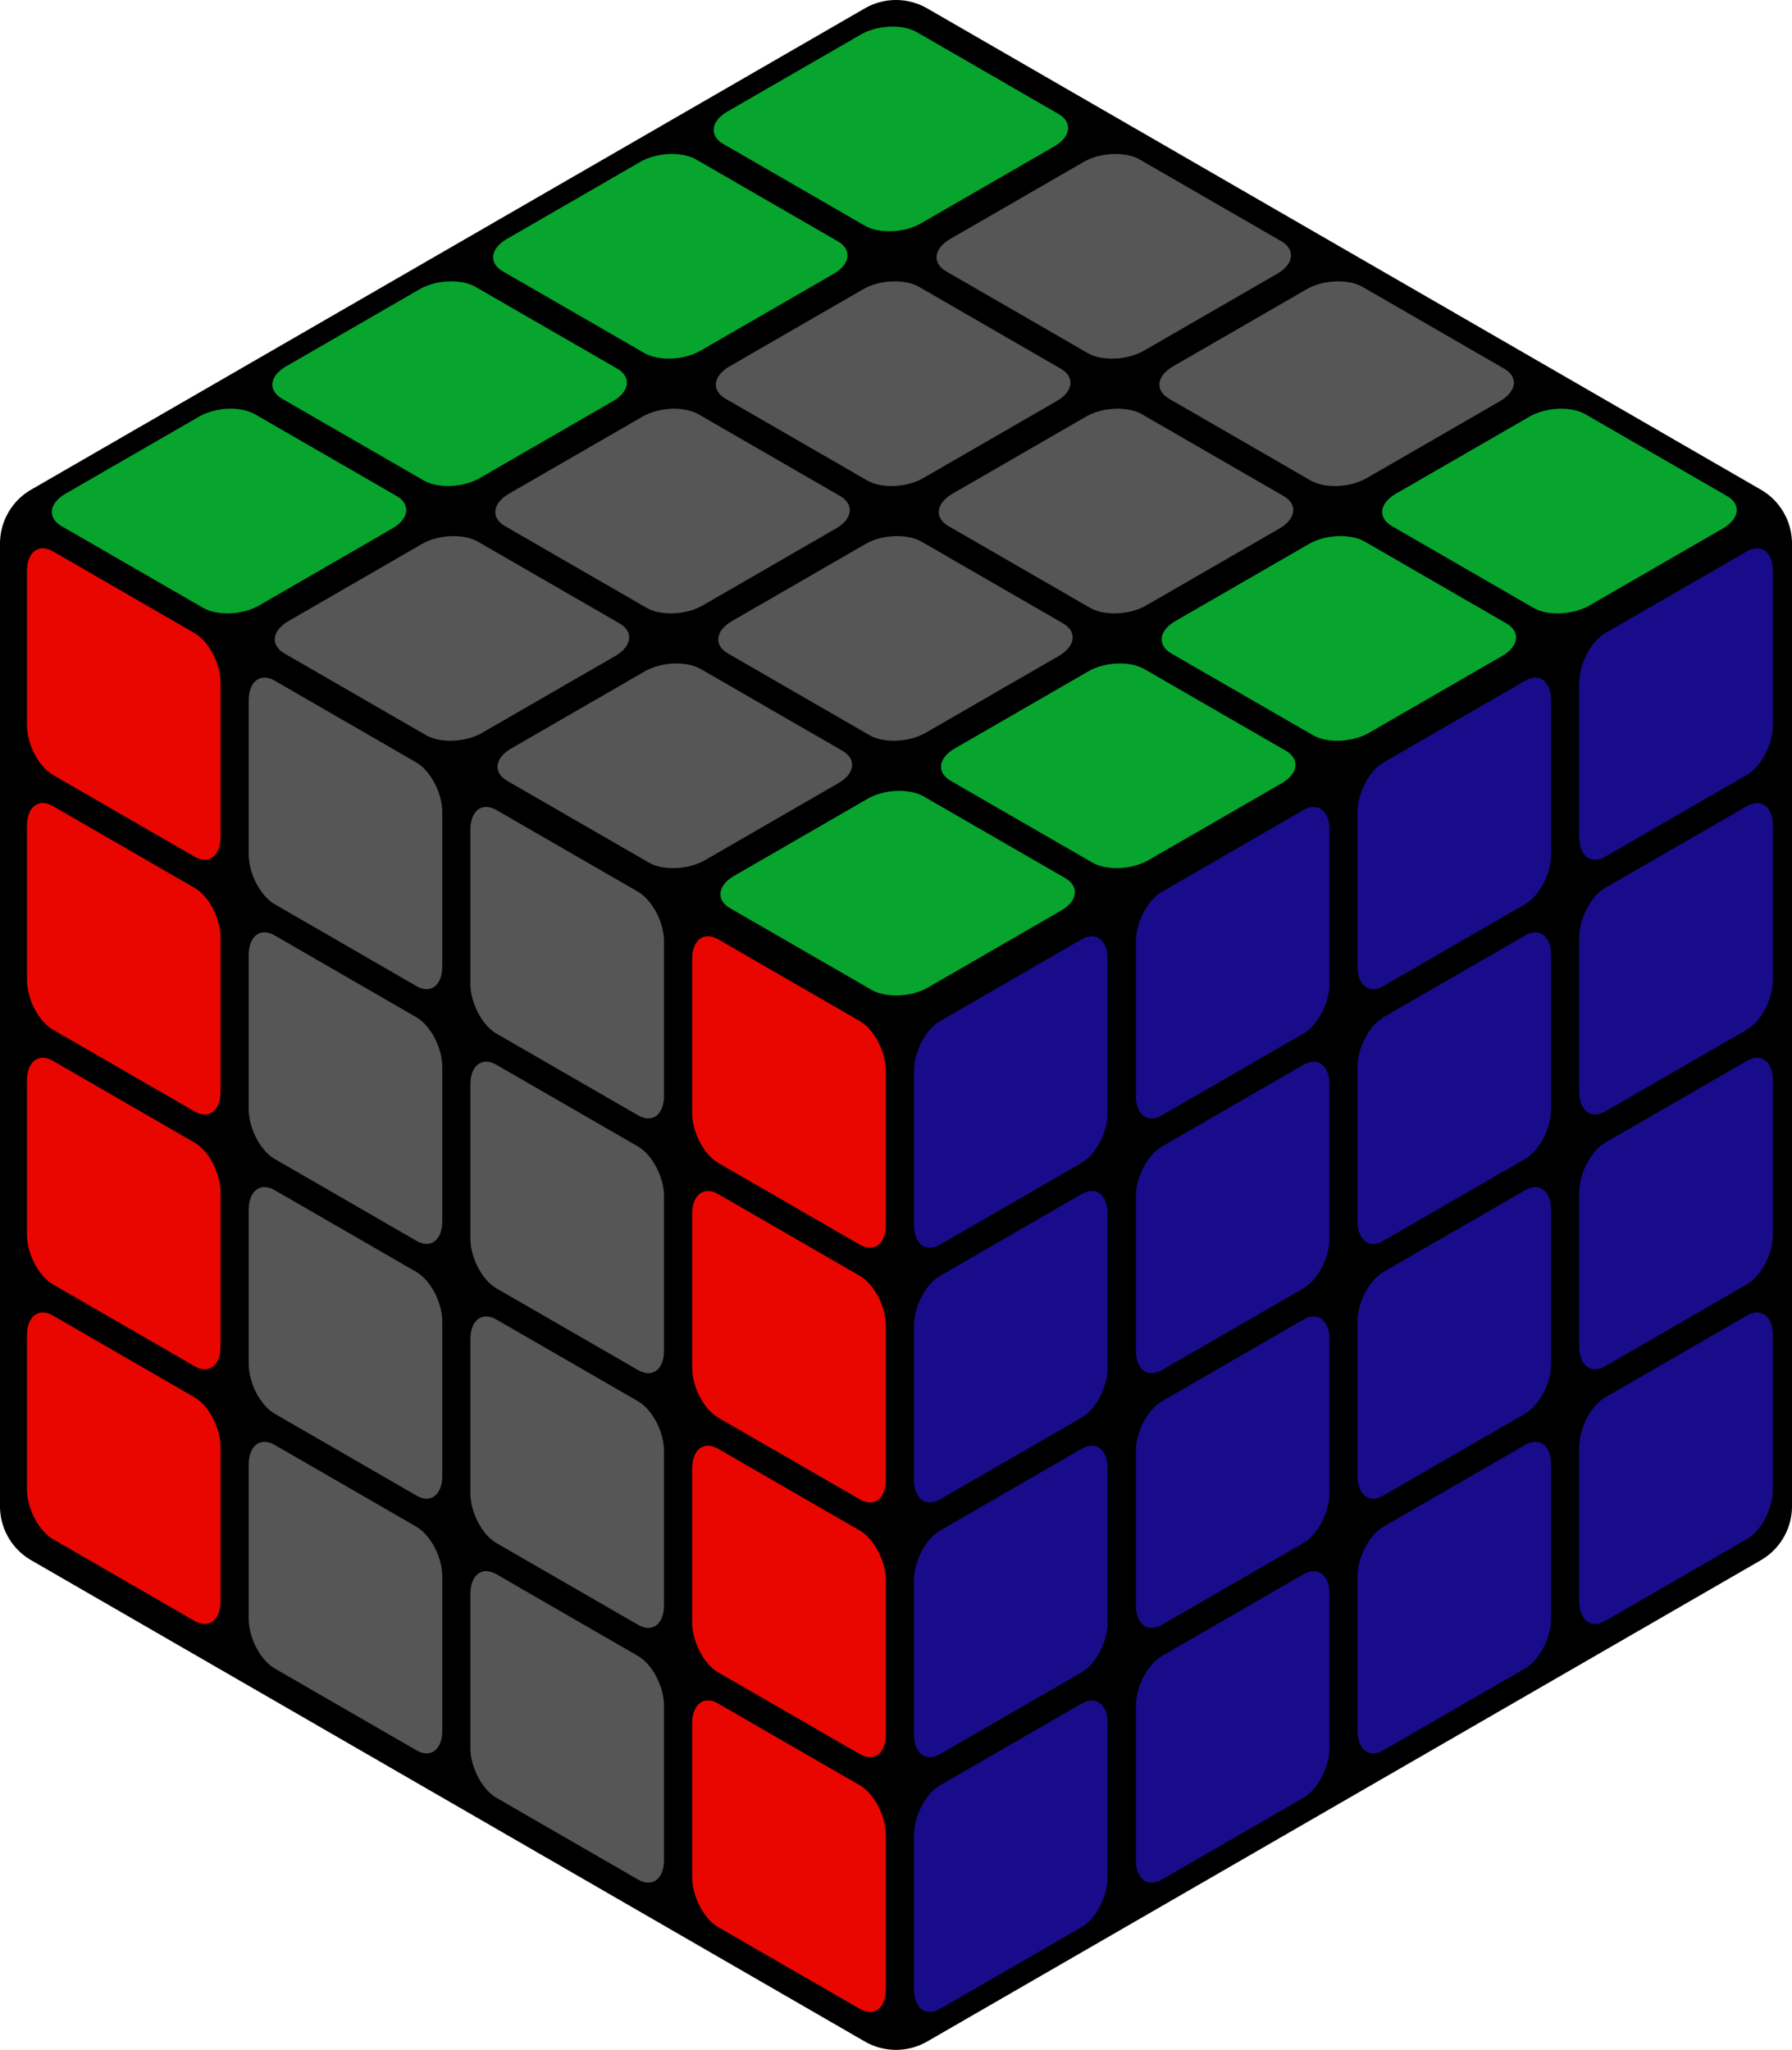
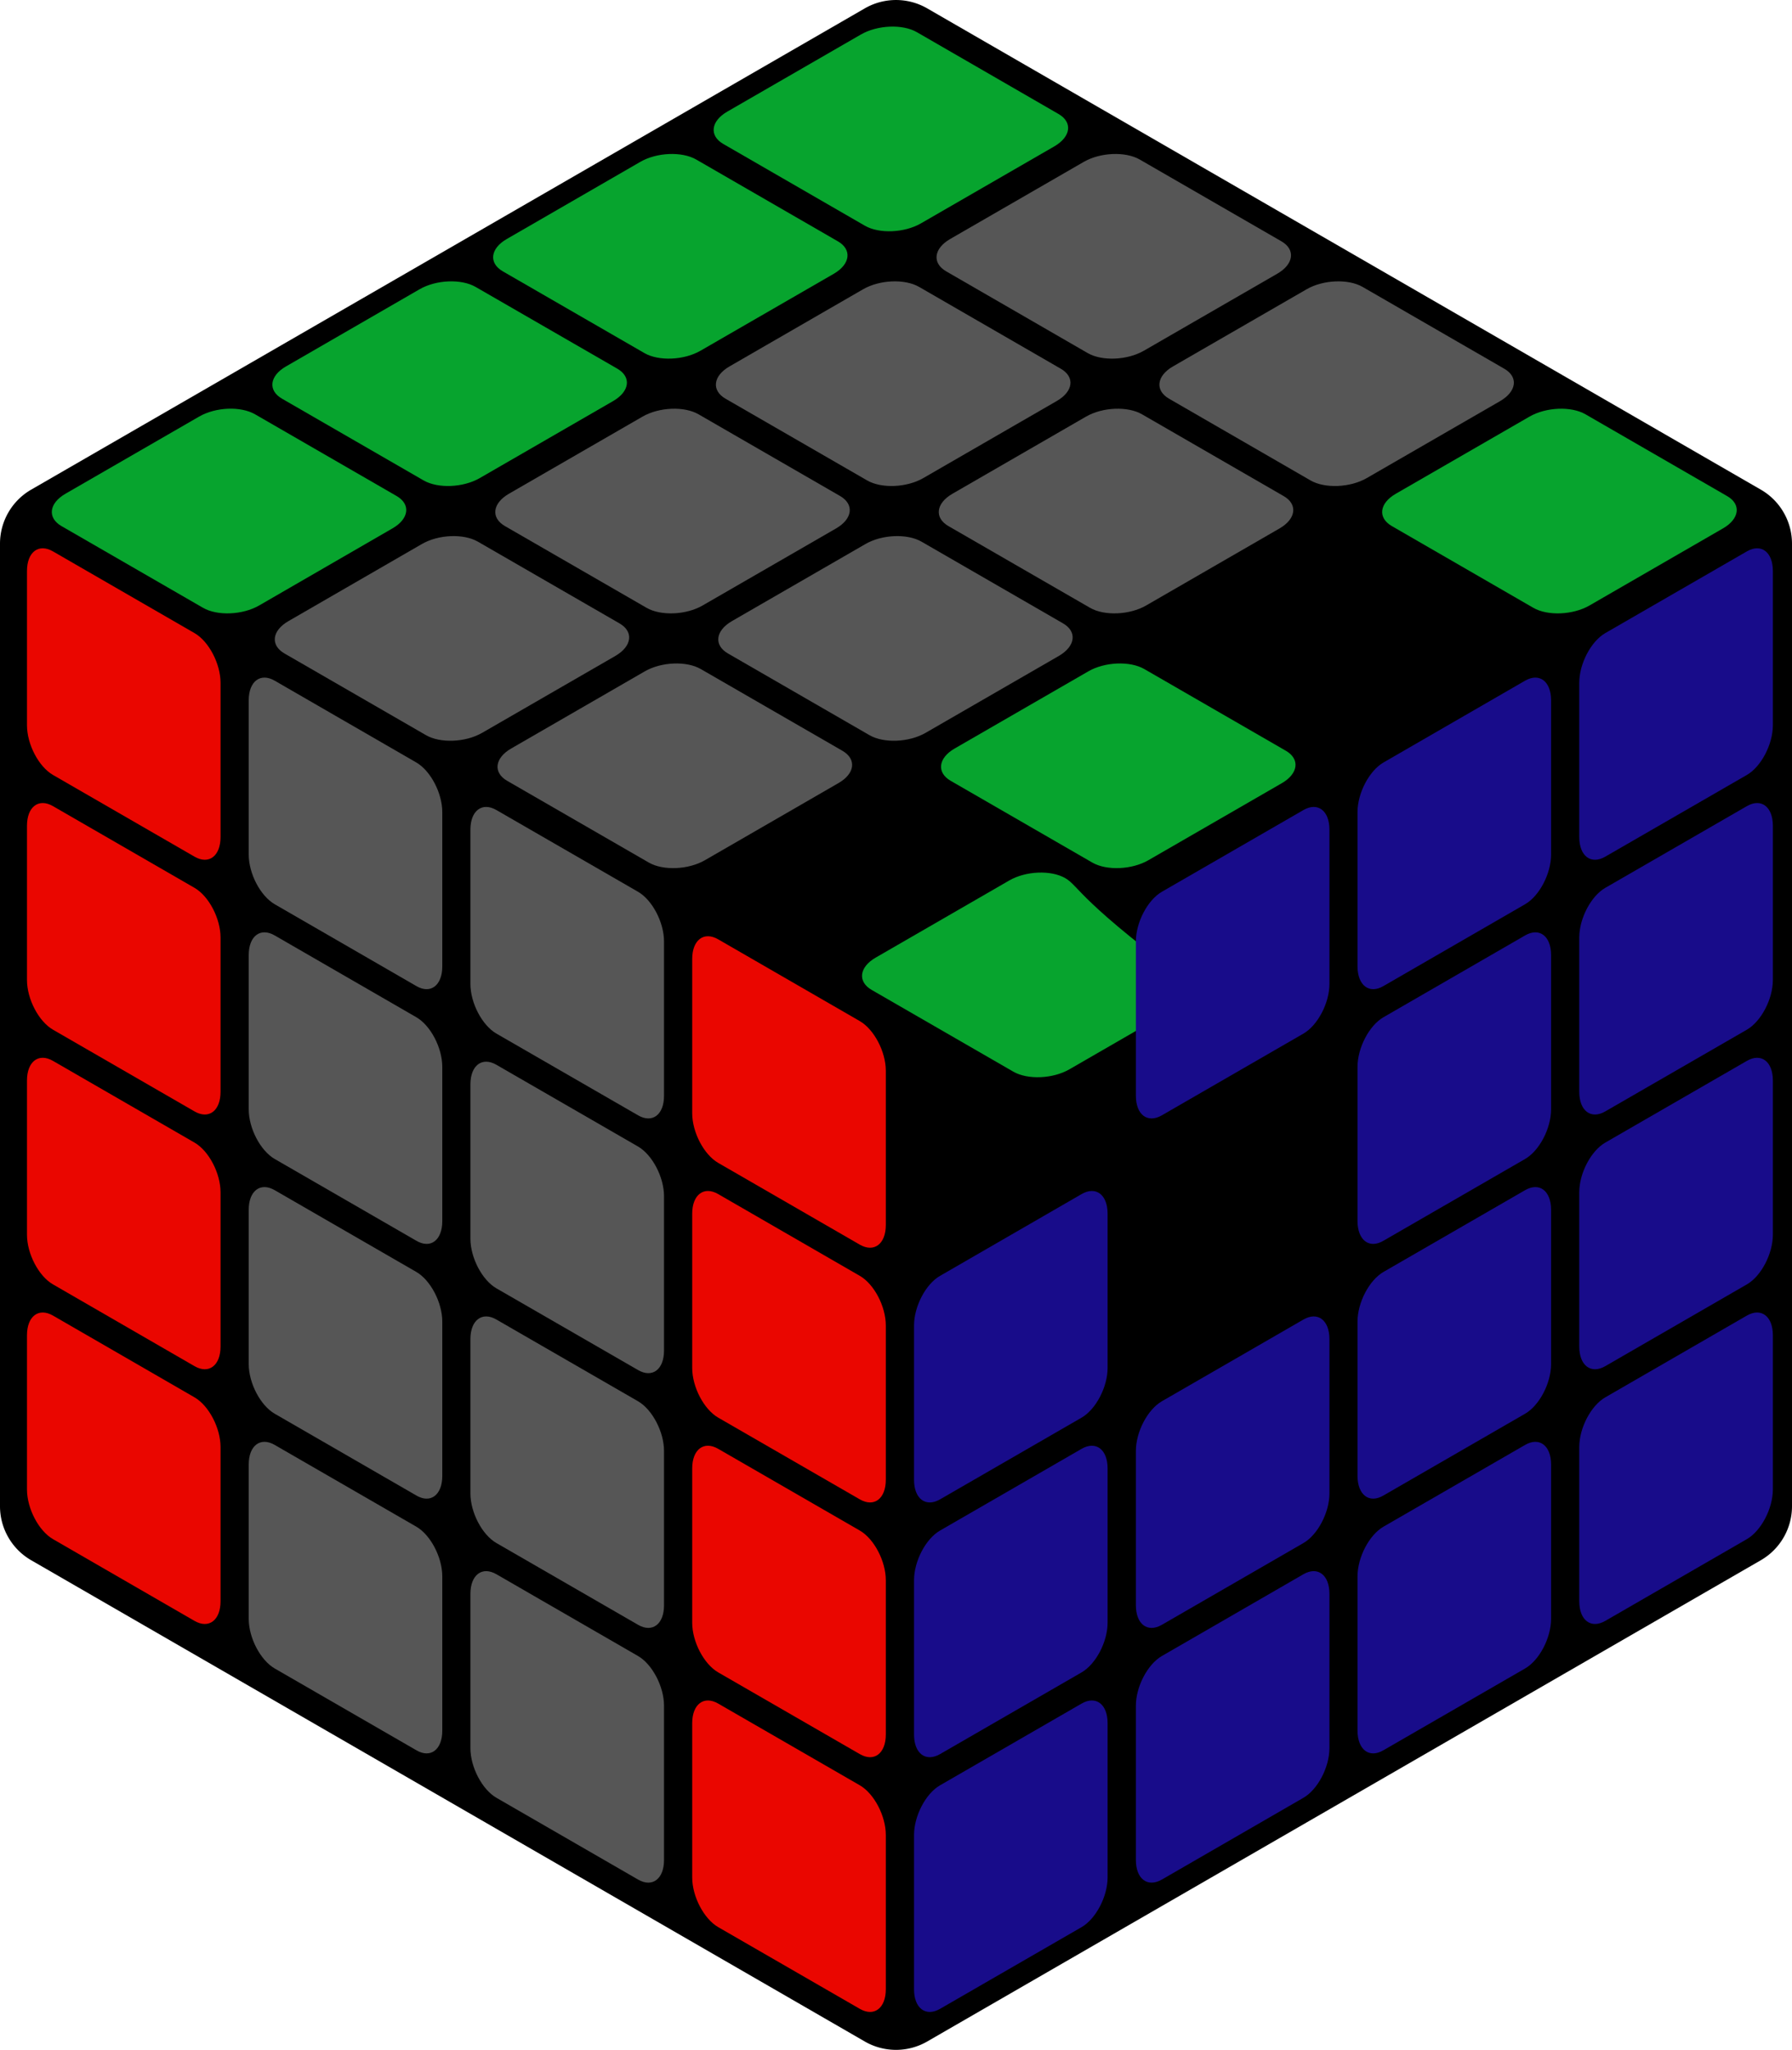
<svg xmlns="http://www.w3.org/2000/svg" viewBox="0 0 344.68 394.29">
  <path id="base" d="M375.2,295.43V110.29a12,12,0,0,0-6-10.39L208.86,7.33a12,12,0,0,0-12,0L36.52,99.9a12,12,0,0,0-6,10.39V295.43a12,12,0,0,0,6,10.4L196.86,398.4a12,12,0,0,0,12,0L369.2,305.83A12,12,0,0,0,375.2,295.43Z" transform="translate(-30.52 -5.72)" />
  <g id="left">
    <path id="l1" d="M67.94,170.5,40.71,154.78c-2.75-1.59-5-5.89-5-9.56V115.56c0-3.67,2.25-5.37,5-3.78L67.94,127.5c2.75,1.59,5,5.89,5,9.56v29.66C72.94,170.39,70.69,172.09,67.94,170.5Z" transform="translate(-30.52 -5.72)" style="fill: #ea0600" />
    <path id="l2" d="M110.59,195.38,83.36,179.65c-2.75-1.59-5-5.89-5-9.56V140.43c0-3.66,2.25-5.37,5-3.78l27.23,15.73c2.75,1.59,5,5.89,5,9.55v29.66C115.6,195.26,113.34,197,110.59,195.38Z" transform="translate(-30.52 -5.72)" style="fill: #565656" />
    <path id="l3" d="M153.25,220.25,126,204.53c-2.75-1.59-5-5.89-5-9.56V165.31c0-3.67,2.25-5.37,5-3.78l27.24,15.72c2.75,1.59,5,5.89,5,9.56v29.66C158.25,220.14,156,221.84,153.25,220.25Z" transform="translate(-30.52 -5.72)" style="fill: #565656" />
    <path id="l4" d="M195.9,245.13,168.66,229.4c-2.75-1.59-5-5.89-5-9.56V190.18c0-3.66,2.25-5.37,5-3.78l27.24,15.73c2.75,1.59,5,5.89,5,9.55v29.66C200.9,245,198.65,246.71,195.9,245.13Z" transform="translate(-30.52 -5.72)" style="fill: #ea0600" />
    <path id="l5" d="M67.94,219.5,40.71,203.78c-2.75-1.59-5-5.89-5-9.56V164.56c0-3.67,2.25-5.37,5-3.78L67.94,176.5c2.75,1.59,5,5.89,5,9.56v29.66C72.94,219.39,70.69,221.09,67.94,219.5Z" transform="translate(-30.52 -5.72)" style="fill: #ea0600" />
    <path id="l6" d="M110.59,244.37,83.36,228.65c-2.75-1.59-5-5.89-5-9.56V189.43c0-3.67,2.25-5.37,5-3.78l27.23,15.73c2.75,1.58,5,5.88,5,9.55v29.66C115.6,244.26,113.34,246,110.59,244.37Z" transform="translate(-30.52 -5.72)" style="fill: #565656" />
    <path id="l7" d="M153.25,269.25,126,253.53c-2.75-1.59-5-5.89-5-9.56V214.31c0-3.67,2.25-5.37,5-3.78l27.24,15.72c2.75,1.59,5,5.89,5,9.56v29.66C158.25,269.14,156,270.84,153.25,269.25Z" transform="translate(-30.52 -5.72)" style="fill: #565656" />
    <path id="l8" d="M195.9,294.12,168.66,278.4c-2.75-1.59-5-5.89-5-9.56V239.18c0-3.67,2.25-5.37,5-3.78l27.24,15.73c2.75,1.58,5,5.88,5,9.55v29.66C200.9,294,198.65,295.71,195.9,294.12Z" transform="translate(-30.52 -5.72)" style="fill: #ea0600" />
    <path id="l9" d="M67.94,268.5,40.71,252.77c-2.75-1.58-5-5.89-5-9.55V213.56c0-3.67,2.25-5.37,5-3.78L67.94,225.5c2.75,1.59,5,5.89,5,9.56v29.66C72.94,268.38,70.69,270.09,67.94,268.5Z" transform="translate(-30.52 -5.72)" style="fill: #ea0600" />
    <path id="l10" d="M110.59,293.37,83.36,277.65c-2.75-1.59-5-5.89-5-9.56V238.43c0-3.67,2.25-5.37,5-3.78l27.23,15.72c2.75,1.59,5,5.89,5,9.56v29.66C115.6,293.26,113.34,295,110.59,293.37Z" transform="translate(-30.52 -5.72)" style="fill: #565656" />
    <path id="l11" d="M153.25,318.25,126,302.52c-2.75-1.58-5-5.89-5-9.55V263.31c0-3.67,2.25-5.37,5-3.78l27.24,15.72c2.75,1.59,5,5.89,5,9.56v29.66C158.25,318.13,156,319.84,153.25,318.25Z" transform="translate(-30.52 -5.72)" style="fill: #565656" />
    <path id="l12" d="M195.9,343.12,168.66,327.4c-2.75-1.59-5-5.89-5-9.56V288.18c0-3.67,2.25-5.37,5-3.78l27.24,15.72c2.75,1.59,5,5.89,5,9.56v29.66C200.9,343,198.65,344.71,195.9,343.12Z" transform="translate(-30.52 -5.72)" style="fill: #ea0600" />
    <path id="l13" d="M67.94,317.5,40.71,301.77c-2.75-1.59-5-5.89-5-9.56V262.56c0-3.67,2.25-5.37,5-3.79L67.94,274.5c2.75,1.59,5,5.89,5,9.56v29.65C72.94,317.38,70.69,319.08,67.94,317.5Z" transform="translate(-30.52 -5.72)" style="fill: #ea0600" />
    <path id="l14" d="M110.59,342.37,83.36,326.65c-2.75-1.59-5-5.89-5-9.56V287.43c0-3.67,2.25-5.37,5-3.78l27.23,15.72c2.75,1.59,5,5.89,5,9.56v29.66C115.6,342.26,113.34,344,110.59,342.37Z" transform="translate(-30.52 -5.72)" style="fill: #565656" />
    <path id="l15" d="M153.25,367.25,126,351.52c-2.75-1.59-5-5.89-5-9.56V312.31c0-3.67,2.25-5.37,5-3.79l27.24,15.73c2.75,1.59,5,5.89,5,9.56v29.65C158.25,367.13,156,368.83,153.25,367.25Z" transform="translate(-30.52 -5.72)" style="fill: #565656" />
    <path id="l16" d="M195.9,392.12,168.66,376.4c-2.75-1.59-5-5.89-5-9.56V337.18c0-3.67,2.25-5.37,5-3.78l27.24,15.72c2.75,1.59,5,5.89,5,9.56v29.66C200.9,392,198.65,393.71,195.9,392.12Z" transform="translate(-30.52 -5.72)" style="fill: #ea0600" />
  </g>
  <g id="top">
    <path id="t1" d="M106.81,101.13,79.58,85.41C76.83,83.82,72,84,68.8,85.86L43.11,100.69c-3.17,1.83-3.52,4.63-.77,6.22l27.23,15.72c2.75,1.59,7.6,1.39,10.78-.44L106,107.36C109.21,105.52,109.56,102.72,106.81,101.13Z" transform="translate(-30.52 -5.72)" style="fill: #07a42e" />
    <path id="t2" d="M149.25,76.63,122,60.91c-2.75-1.59-7.6-1.39-10.78.45L85.55,76.19C82.37,78,82,80.82,84.77,82.41L112,98.13c2.75,1.59,7.6,1.39,10.78-.44l25.68-14.83C151.65,81,152,78.22,149.25,76.63Z" transform="translate(-30.52 -5.72)" style="fill: #07a42e" />
    <path id="t3" d="M191.68,52.14,164.44,36.41c-2.75-1.59-7.6-1.39-10.77.45L128,51.69c-3.18,1.83-3.52,4.63-.77,6.22l27.23,15.72c2.75,1.59,7.6,1.39,10.78-.44l25.69-14.83C194.08,56.52,194.43,53.72,191.68,52.14Z" transform="translate(-30.52 -5.72)" style="fill: #07a42e" />
    <path id="t4" d="M234.11,27.64,206.88,11.91c-2.75-1.59-7.6-1.39-10.78.45L170.41,27.19c-3.17,1.83-3.52,4.63-.77,6.22l27.24,15.73c2.75,1.58,7.6,1.38,10.77-.45l25.69-14.83C236.52,32,236.86,29.22,234.11,27.64Z" transform="translate(-30.52 -5.72)" style="fill: #07a42e" />
    <path id="t5" d="M149.68,125.63l-27.24-15.72c-2.75-1.59-7.6-1.39-10.77.45L86,125.19c-3.18,1.83-3.52,4.63-.77,6.22l27.23,15.72c2.75,1.59,7.6,1.39,10.78-.44l25.69-14.83C152.08,130,152.43,127.22,149.68,125.63Z" transform="translate(-30.52 -5.72)" style="fill: #565656" />
    <path id="t6" d="M192.11,101.13,164.88,85.41c-2.75-1.59-7.6-1.39-10.78.45l-25.69,14.83c-3.17,1.83-3.52,4.63-.77,6.22l27.24,15.72c2.75,1.59,7.6,1.39,10.77-.44l25.69-14.83C194.52,105.52,194.86,102.72,192.11,101.13Z" transform="translate(-30.52 -5.72)" style="fill: #565656" />
    <path id="t7" d="M234.55,76.64,207.31,60.91c-2.75-1.59-7.6-1.39-10.78.45L170.85,76.19c-3.18,1.83-3.53,4.63-.78,6.22l27.24,15.72c2.75,1.59,7.6,1.39,10.78-.44l25.68-14.83C237,81,237.3,78.22,234.55,76.64Z" transform="translate(-30.52 -5.72)" style="fill: #565656" />
    <path id="t8" d="M277,52.14,249.75,36.41c-2.75-1.59-7.6-1.39-10.78.45L213.28,51.69c-3.17,1.83-3.52,4.63-.77,6.22l27.23,15.73c2.75,1.58,7.6,1.38,10.78-.45l25.69-14.83C279.38,56.52,279.73,53.72,277,52.14Z" transform="translate(-30.52 -5.72)" style="fill: #565656" />
    <path id="t9" d="M192.55,150.13l-27.24-15.72c-2.75-1.59-7.6-1.39-10.78.45l-25.68,14.83c-3.18,1.83-3.53,4.63-.78,6.22l27.24,15.72c2.75,1.59,7.6,1.39,10.78-.44l25.68-14.83C195,154.52,195.3,151.72,192.55,150.13Z" transform="translate(-30.52 -5.72)" style="fill: #565656" />
    <path id="t10" d="M235,125.63l-27.23-15.72c-2.75-1.59-7.6-1.39-10.78.45l-25.69,14.83c-3.17,1.83-3.52,4.63-.77,6.22l27.23,15.72c2.75,1.59,7.6,1.39,10.78-.44l25.69-14.83C237.38,130,237.73,127.22,235,125.63Z" transform="translate(-30.52 -5.72)" style="fill: #565656" />
    <path id="t11" d="M277.42,101.14,250.18,85.41c-2.75-1.59-7.6-1.39-10.78.45l-25.68,14.83c-3.18,1.83-3.53,4.63-.78,6.22l27.24,15.72c2.75,1.59,7.6,1.39,10.78-.44l25.68-14.83C279.82,105.52,280.17,102.72,277.42,101.14Z" transform="translate(-30.52 -5.72)" style="fill: #565656" />
    <path id="t12" d="M319.85,76.64,292.61,60.91c-2.75-1.59-7.6-1.39-10.77.45L256.15,76.19c-3.18,1.83-3.52,4.63-.77,6.22l27.23,15.73c2.75,1.58,7.6,1.38,10.78-.45l25.69-14.83C322.25,81,322.6,78.22,319.85,76.64Z" transform="translate(-30.52 -5.72)" style="fill: #565656" />
-     <path id="t13" d="M235.42,174.63l-27.24-15.72c-2.75-1.59-7.6-1.39-10.78.45l-25.68,14.83c-3.18,1.83-3.53,4.63-.78,6.22l27.24,15.72c2.75,1.59,7.6,1.39,10.78-.44l25.68-14.83C237.82,179,238.17,176.22,235.42,174.63Z" transform="translate(-30.52 -5.72)" style="fill: #07a42e" />
+     <path id="t13" d="M235.42,174.63c-2.75-1.59-7.6-1.39-10.78.45l-25.68,14.83c-3.18,1.83-3.53,4.63-.78,6.22l27.24,15.72c2.75,1.59,7.6,1.39,10.78-.44l25.68-14.83C237.82,179,238.17,176.22,235.42,174.63Z" transform="translate(-30.52 -5.72)" style="fill: #07a42e" />
    <path id="t14" d="M277.85,150.13l-27.23-15.72c-2.76-1.59-7.61-1.39-10.78.45l-25.69,14.83c-3.18,1.83-3.52,4.63-.77,6.22l27.23,15.72c2.75,1.59,7.6,1.39,10.78-.44l25.69-14.83C280.25,154.52,280.6,151.72,277.85,150.13Z" transform="translate(-30.52 -5.72)" style="fill: #07a42e" />
-     <path id="t15" d="M320.28,125.64l-27.23-15.73c-2.75-1.59-7.6-1.39-10.78.45l-25.69,14.83c-3.17,1.83-3.52,4.63-.77,6.22l27.24,15.72c2.75,1.59,7.6,1.39,10.77-.44l25.69-14.83C322.69,130,323,127.22,320.28,125.64Z" transform="translate(-30.52 -5.72)" style="fill: #07a42e" />
    <path id="t16" d="M362.72,101.14,335.48,85.41c-2.75-1.59-7.6-1.39-10.78.45L299,100.69c-3.18,1.83-3.53,4.63-.77,6.22l27.23,15.73c2.75,1.58,7.6,1.38,10.78-.45l25.68-14.83C365.12,105.52,365.47,102.72,362.72,101.14Z" transform="translate(-30.52 -5.72)" style="fill: #07a42e" />
  </g>
  <g id="right">
-     <path id="r1" d="M211.33,245.13l27.23-15.73c2.75-1.59,5-5.89,5-9.56V190.18c0-3.66-2.25-5.37-5-3.78l-27.23,15.73c-2.76,1.59-5,5.89-5,9.55v29.66C206.32,245,208.57,246.71,211.33,245.13Z" transform="translate(-30.52 -5.72)" style="fill: #180c8a" />
    <path id="r2" d="M254,220.25l27.23-15.72c2.75-1.59,5-5.89,5-9.56V165.31c0-3.67-2.25-5.37-5-3.78L254,177.25c-2.75,1.59-5,5.89-5,9.56v29.66C249,220.14,251.23,221.84,254,220.25Z" transform="translate(-30.52 -5.72)" style="fill: #180c8a" />
    <path id="r3" d="M296.63,195.38l27.23-15.73c2.76-1.59,5-5.89,5-9.56V140.43c0-3.66-2.25-5.37-5-3.78l-27.23,15.73c-2.75,1.59-5,5.89-5,9.55v29.66C291.63,195.26,293.88,197,296.63,195.38Z" transform="translate(-30.52 -5.72)" style="fill: #180c8a" />
    <path id="r4" d="M339.28,170.5l27.24-15.72c2.75-1.59,5-5.89,5-9.56V115.56c0-3.67-2.25-5.37-5-3.78L339.28,127.5c-2.75,1.59-5,5.89-5,9.56v29.66C334.28,170.39,336.53,172.09,339.28,170.5Z" transform="translate(-30.52 -5.72)" style="fill: #180c8a" />
    <path id="r5" d="M211.33,294.12l27.23-15.72c2.75-1.59,5-5.89,5-9.56V239.18c0-3.67-2.25-5.37-5-3.78l-27.23,15.73c-2.76,1.58-5,5.88-5,9.55v29.66C206.32,294,208.57,295.71,211.33,294.12Z" transform="translate(-30.52 -5.72)" style="fill: #180c8a" />
-     <path id="r6" d="M254,269.25l27.23-15.72c2.75-1.59,5-5.89,5-9.56V214.31c0-3.67-2.25-5.37-5-3.78L254,226.25c-2.75,1.59-5,5.89-5,9.56v29.66C249,269.14,251.23,270.84,254,269.25Z" transform="translate(-30.52 -5.72)" style="fill: #180c8a" />
    <path id="r7" d="M296.63,244.37l27.23-15.72c2.76-1.59,5-5.89,5-9.56V189.43c0-3.67-2.25-5.37-5-3.78l-27.23,15.73c-2.75,1.58-5,5.88-5,9.55v29.66C291.63,244.26,293.88,246,296.63,244.37Z" transform="translate(-30.52 -5.72)" style="fill: #180c8a" />
    <path id="r8" d="M339.28,219.5l27.24-15.72c2.75-1.59,5-5.89,5-9.56V164.56c0-3.67-2.25-5.37-5-3.78L339.28,176.5c-2.75,1.59-5,5.89-5,9.56v29.66C334.28,219.39,336.53,221.09,339.28,219.5Z" transform="translate(-30.52 -5.72)" style="fill: #180c8a" />
    <path id="r9" d="M211.33,343.12l27.23-15.72c2.75-1.59,5-5.89,5-9.56V288.18c0-3.67-2.25-5.37-5-3.78l-27.23,15.72c-2.76,1.59-5,5.89-5,9.56v29.66C206.32,343,208.57,344.71,211.33,343.12Z" transform="translate(-30.52 -5.72)" style="fill: #180c8a" />
    <path id="r10" d="M254,318.25l27.23-15.73c2.75-1.58,5-5.89,5-9.55V263.31c0-3.67-2.25-5.37-5-3.78L254,275.25c-2.75,1.59-5,5.89-5,9.56v29.66C249,318.13,251.23,319.84,254,318.25Z" transform="translate(-30.52 -5.72)" style="fill: #180c8a" />
    <path id="r11" d="M296.63,293.37l27.23-15.72c2.76-1.59,5-5.89,5-9.56V238.43c0-3.67-2.25-5.37-5-3.78l-27.23,15.72c-2.75,1.59-5,5.89-5,9.56v29.66C291.63,293.26,293.88,295,296.63,293.37Z" transform="translate(-30.52 -5.72)" style="fill: #180c8a" />
    <path id="r12" d="M339.28,268.5l27.24-15.73c2.75-1.58,5-5.89,5-9.55V213.56c0-3.67-2.25-5.37-5-3.78L339.28,225.5c-2.75,1.59-5,5.89-5,9.56v29.66C334.28,268.38,336.53,270.09,339.28,268.5Z" transform="translate(-30.52 -5.72)" style="fill: #180c8a" />
    <path id="r13" d="M211.33,392.12l27.23-15.72c2.75-1.59,5-5.89,5-9.56V337.18c0-3.67-2.25-5.37-5-3.78l-27.23,15.72c-2.76,1.59-5,5.89-5,9.56v29.66C206.32,392,208.57,393.71,211.33,392.12Z" transform="translate(-30.52 -5.72)" style="fill: #180c8a" />
    <path id="r14" d="M254,367.25l27.23-15.73c2.75-1.59,5-5.89,5-9.56V312.31c0-3.67-2.25-5.37-5-3.79L254,324.25c-2.75,1.59-5,5.89-5,9.56v29.65C249,367.13,251.23,368.83,254,367.25Z" transform="translate(-30.52 -5.72)" style="fill: #180c8a" />
    <path id="r15" d="M296.63,342.37l27.23-15.72c2.76-1.59,5-5.89,5-9.56V287.43c0-3.67-2.25-5.37-5-3.78l-27.23,15.72c-2.75,1.59-5,5.89-5,9.56v29.66C291.63,342.26,293.88,344,296.63,342.37Z" transform="translate(-30.52 -5.72)" style="fill: #180c8a" />
    <path id="r16" d="M339.28,317.5l27.24-15.73c2.75-1.59,5-5.89,5-9.56V262.56c0-3.67-2.25-5.37-5-3.79L339.28,274.5c-2.75,1.59-5,5.89-5,9.56v29.65C334.28,317.38,336.53,319.08,339.28,317.5Z" transform="translate(-30.52 -5.72)" style="fill: #180c8a" />
  </g>
</svg>